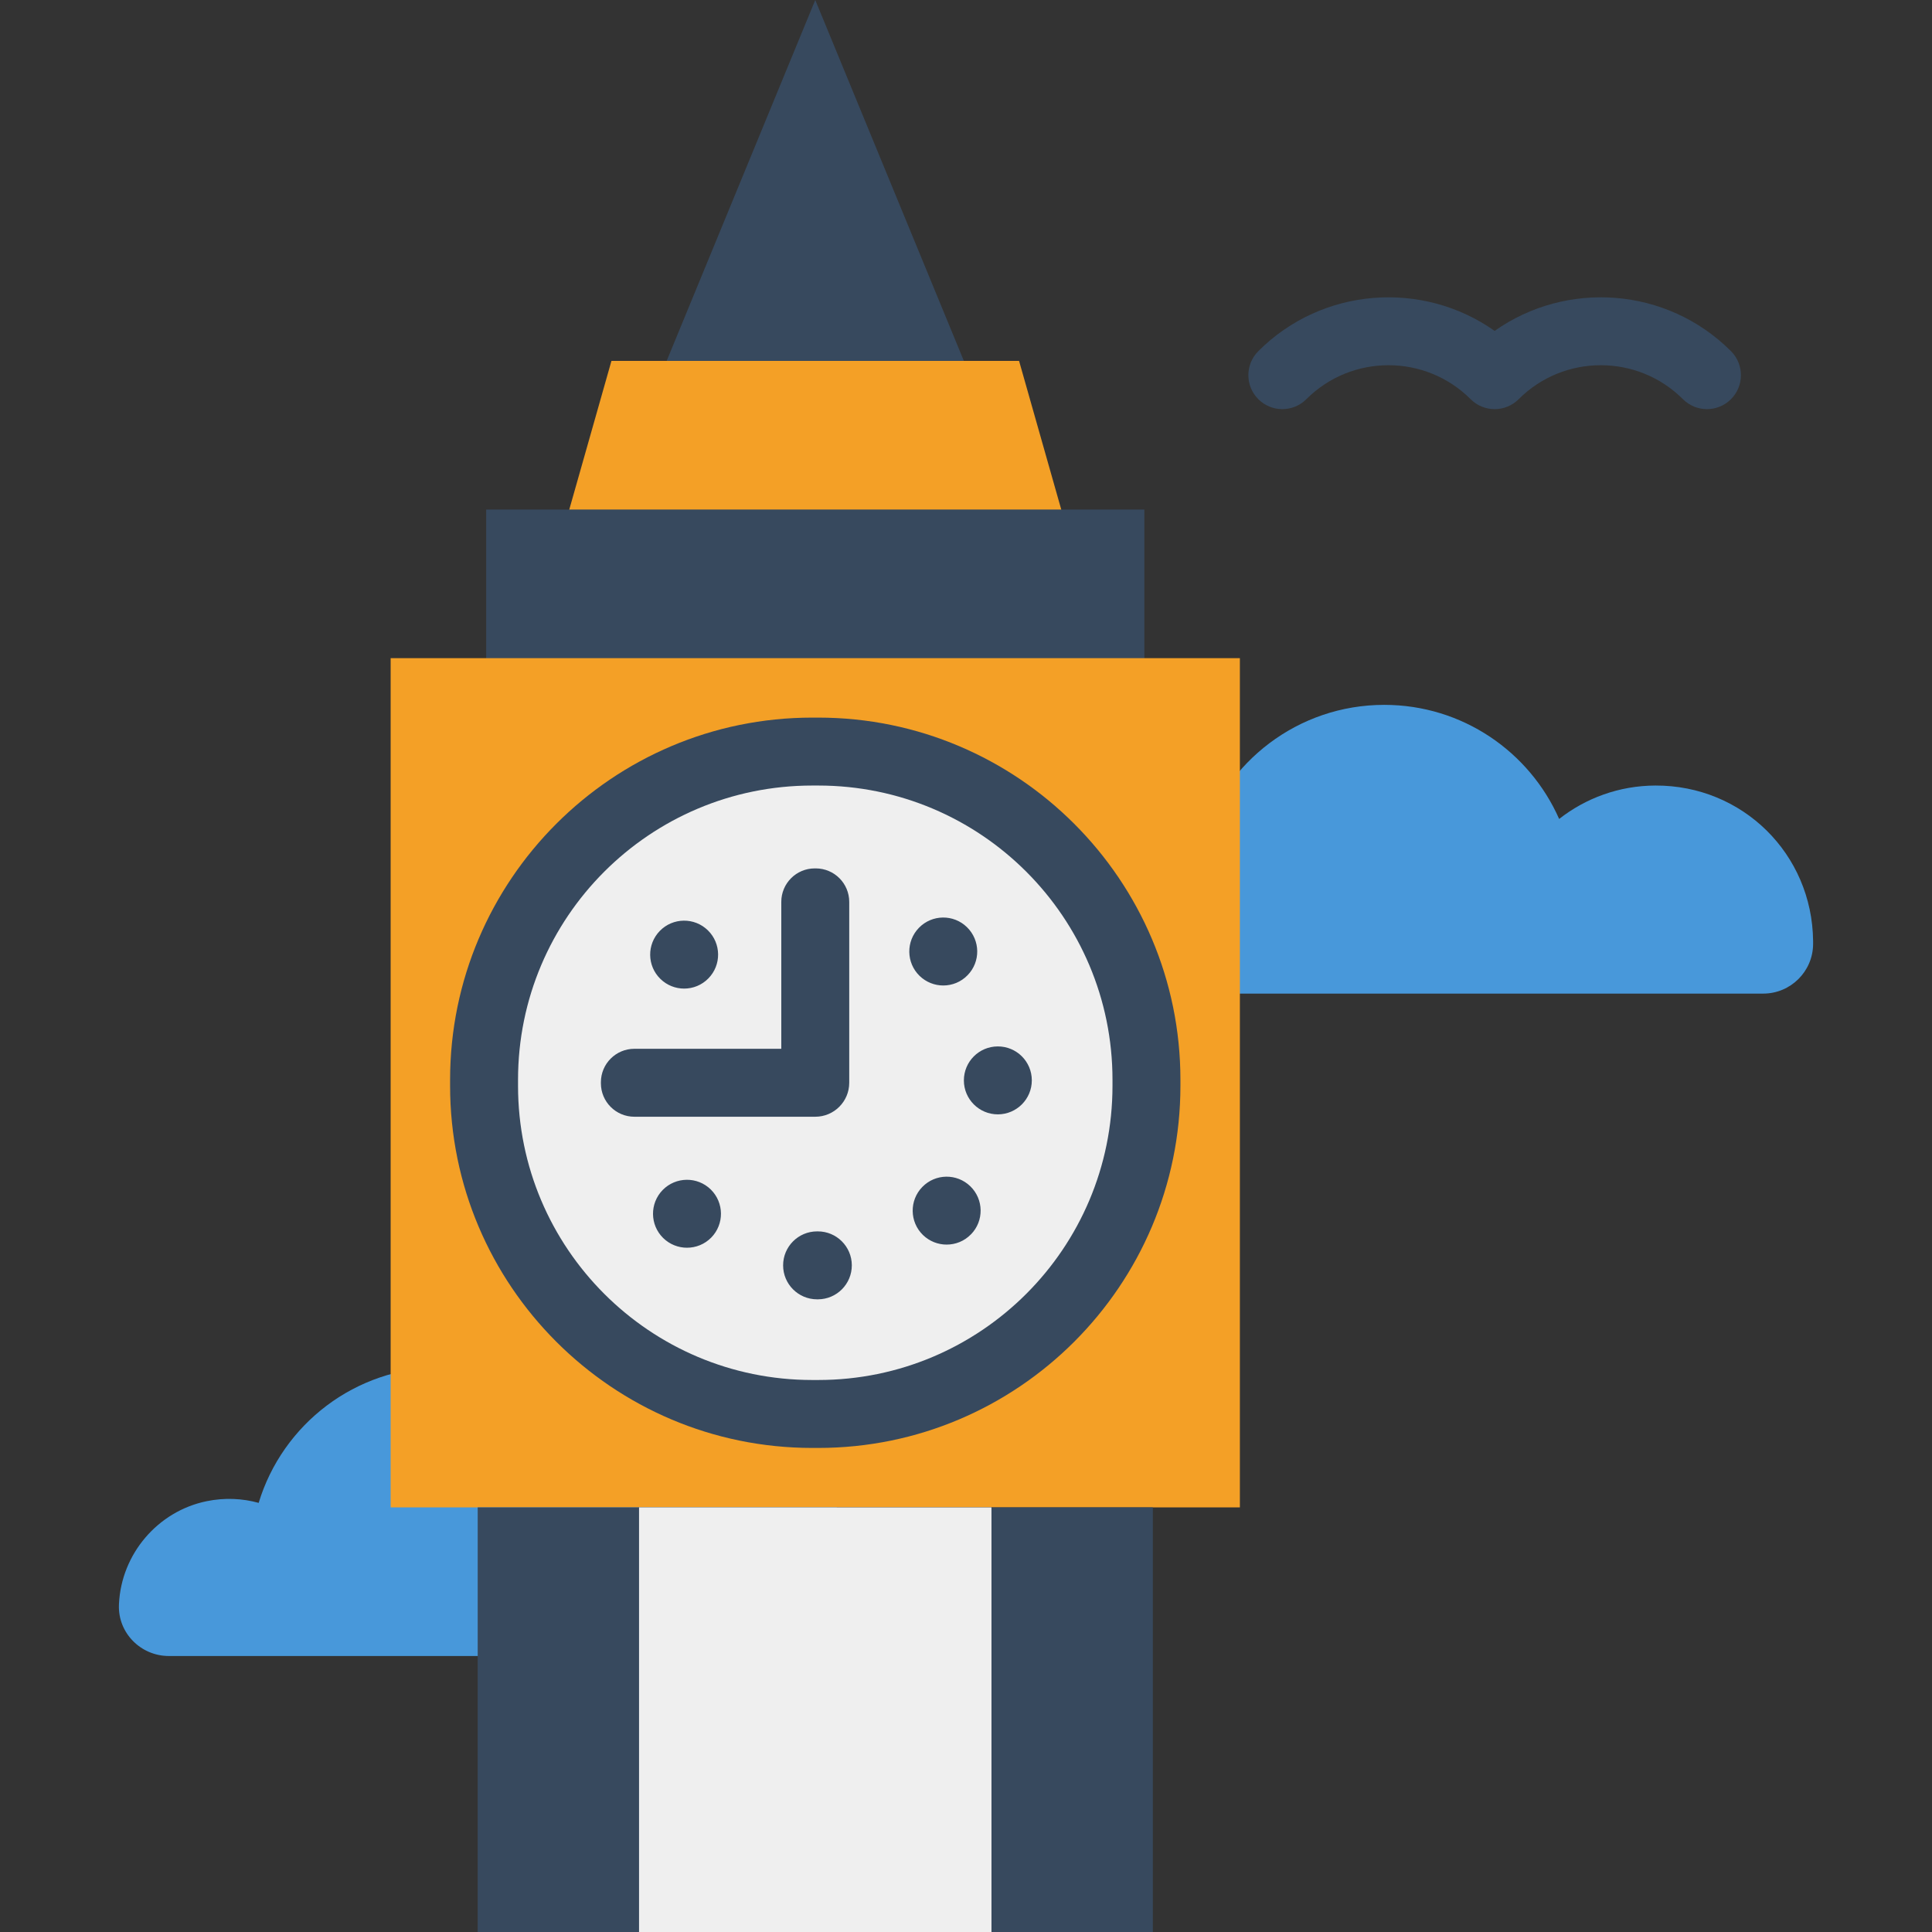
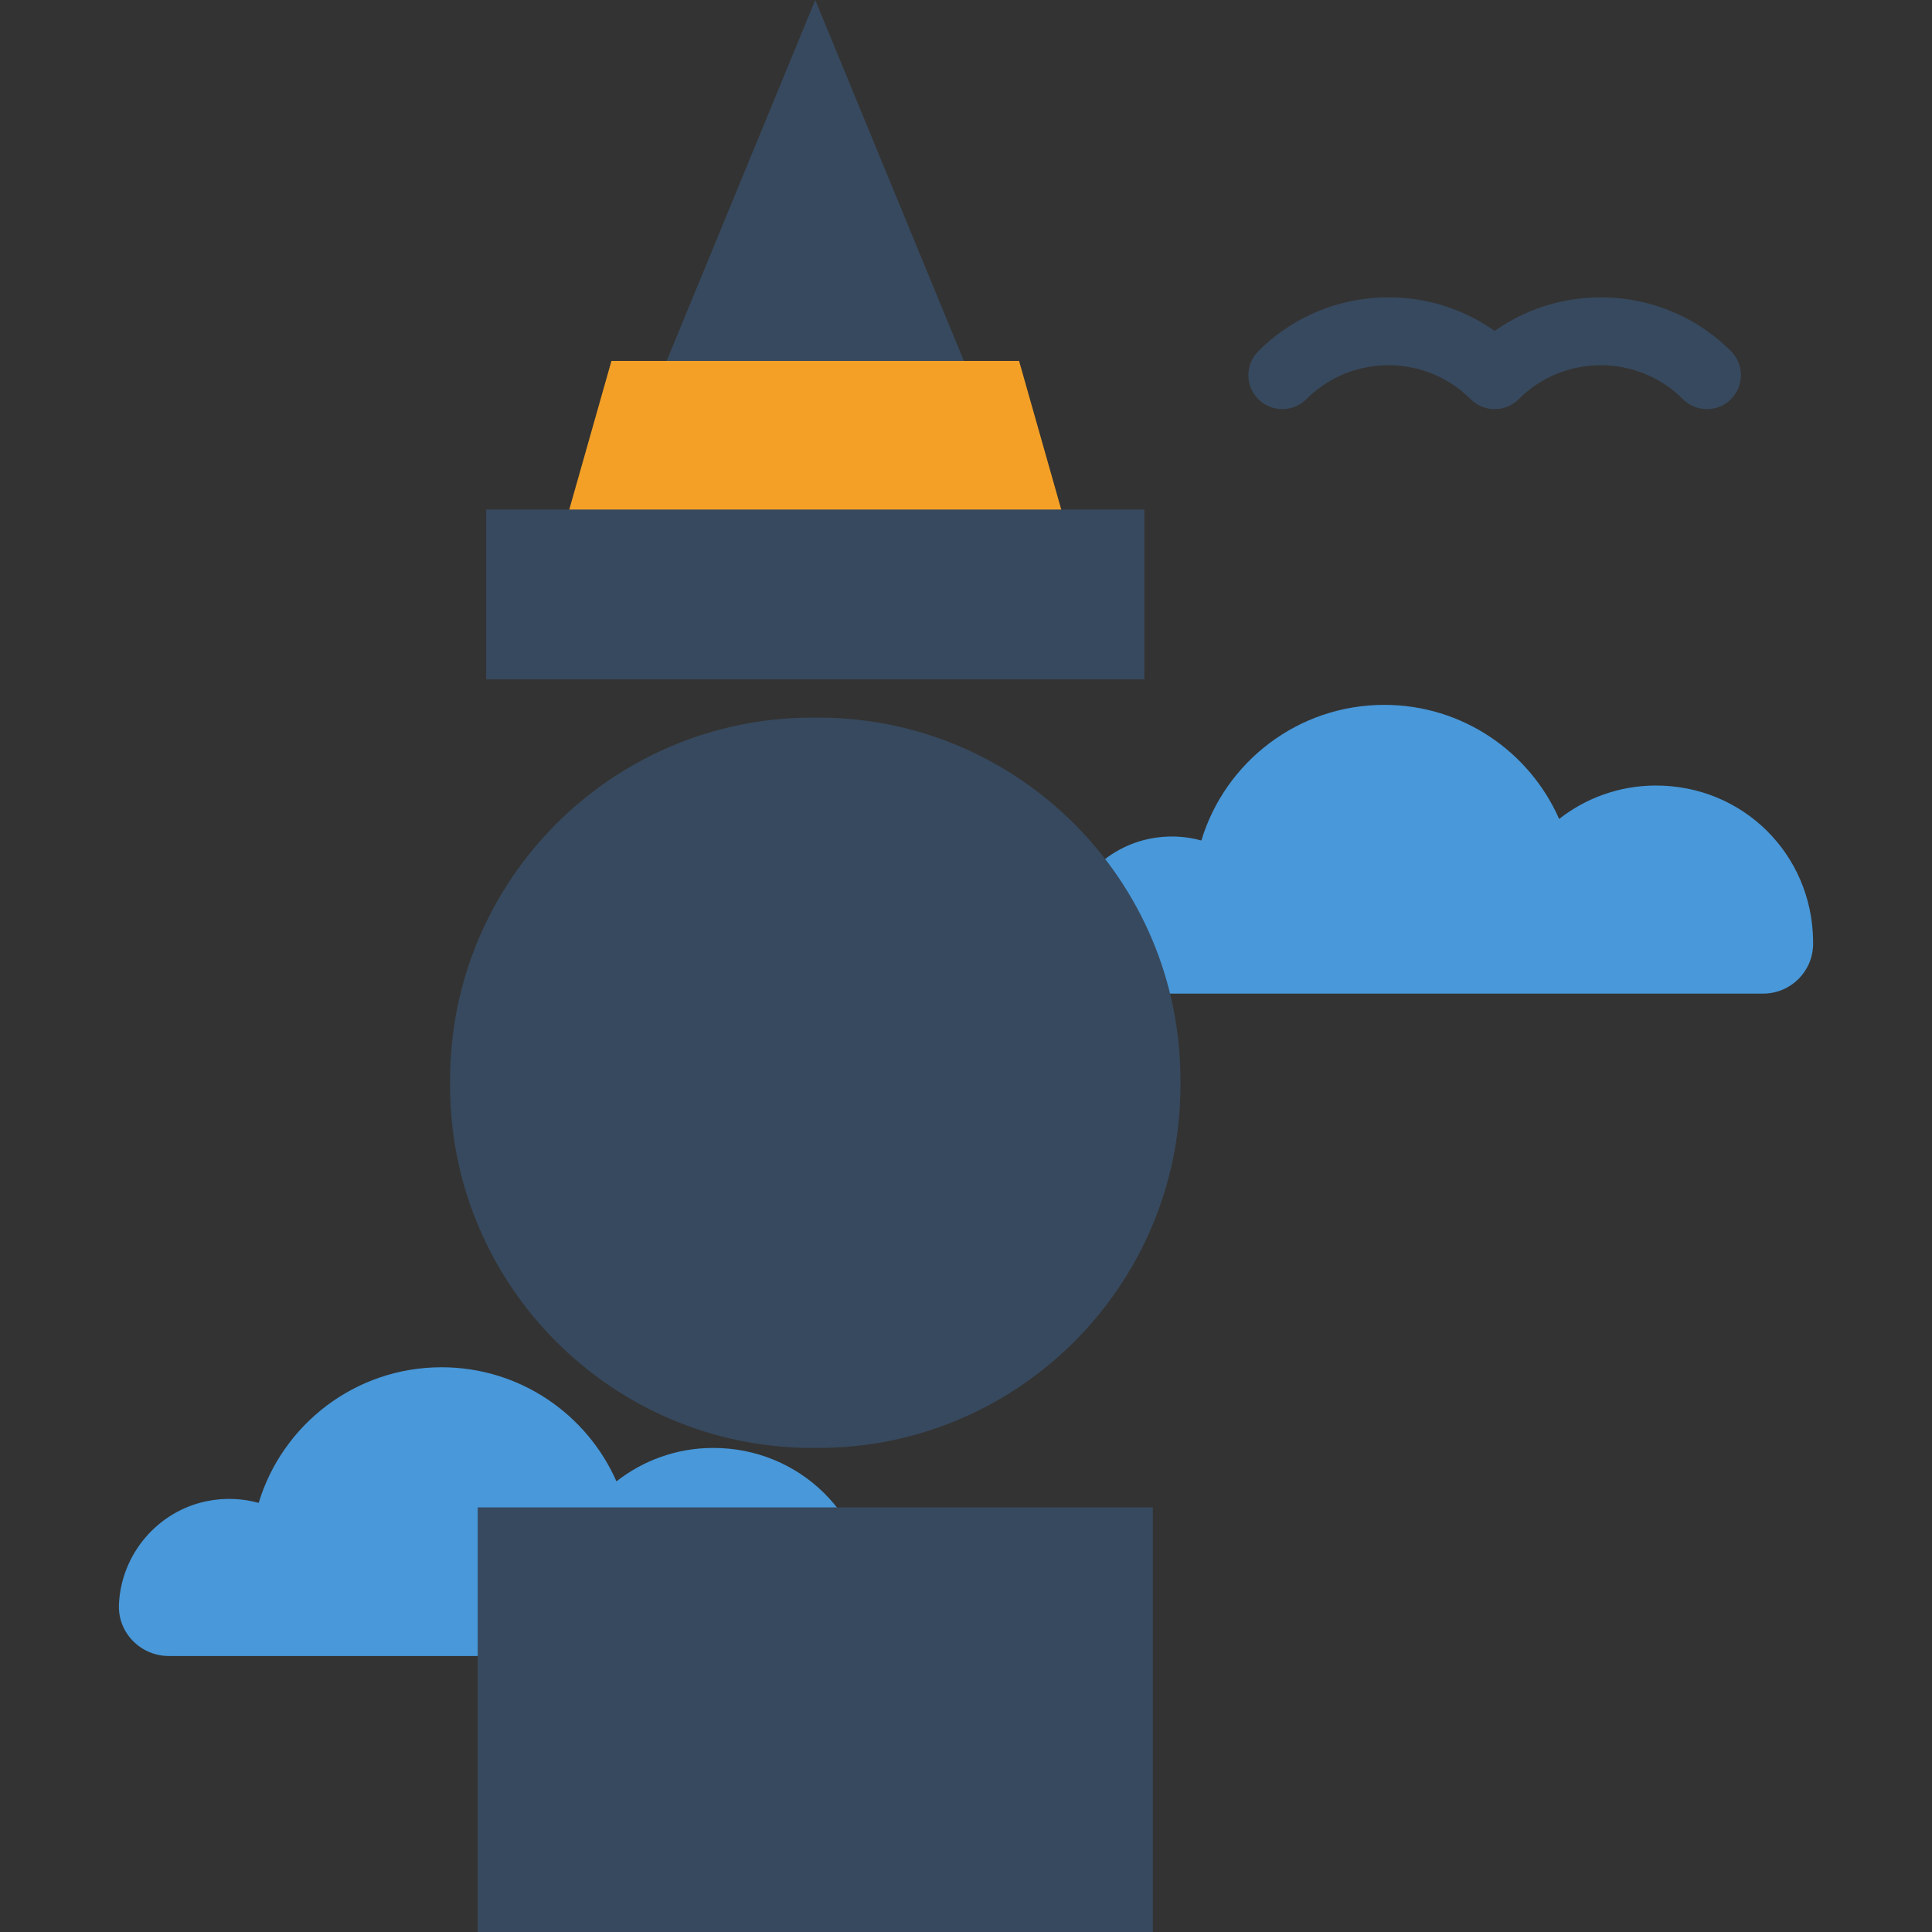
<svg xmlns="http://www.w3.org/2000/svg" version="1.1" id="Layer_1" viewBox="0 0 455 455" xml:space="preserve">
  <rect x="0" y="0" width="455" height="455" fill="#333333" stroke="none" />
  <g>
    <polygon style="fill:#37495E;" points="156.176,87 192,0 227.824,87  " />
    <polygon style="fill:#F4A026;" points="240,85 144,85 133.5,122 250.5,122  " />
    <rect x="114.5" y="120" style="fill:#37495E;" width="155" height="40" />
    <path style="fill:#4898DA;" d="M426.998,221.613c0.003,0.257,0.003,0.514,0,0.77C426.933,228.82,421.683,234,415.245,234h-153.48   c-6.597,0-11.998-5.434-11.745-12.025c0.004-0.095,0.008-0.191,0.012-0.287c0.574-11.72,9.117-21.764,20.608-24.138   c4.279-0.884,8.479-0.667,12.289,0.39C288.52,179.46,305.69,166,326,166c18.4,0,34.22,11.05,41.19,26.87   c6.26-4.906,14.124-7.842,22.687-7.87C410.389,184.933,426.788,201.102,426.998,221.613z" />
    <path style="fill:#4898DA;" d="M204.987,377.613c0.003,0.257,0.003,0.514,0,0.77C204.922,384.82,199.672,390,193.234,390H39.754   c-6.597,0-11.998-5.434-11.745-12.025c0.004-0.095,0.008-0.191,0.012-0.287c0.574-11.72,9.117-21.764,20.608-24.138   c4.279-0.884,8.479-0.667,12.289,0.39c5.59-18.48,22.76-31.94,43.07-31.94c18.4,0,34.22,11.05,41.19,26.87   c6.26-4.906,14.124-7.842,22.687-7.87C188.378,340.933,204.777,357.102,204.987,377.613z" />
-     <rect x="92" y="155" style="fill:#F4A026;" width="200" height="200" />
    <path style="fill:#37495E;" d="M191.3,341c-47.035,0-85.3-38.265-85.3-85.3v-1.4c0-47.035,38.265-85.3,85.3-85.3h1.4   c47.035,0,85.3,38.265,85.3,85.3v1.4c0,47.035-38.265,85.3-85.3,85.3H191.3z" />
-     <path style="fill:#EFEFEF;" d="M192.7,325h-1.4c-38.273,0-69.3-31.027-69.3-69.3v-1.4c0-38.273,31.027-69.3,69.3-69.3h1.4   c38.273,0,69.3,31.027,69.3,69.3v1.4C262,293.973,230.973,325,192.7,325z" />
-     <path style="fill:#37495E;" d="M200,212.398V255c0,4.418-3.582,8-8,8h-42.602c-4.352,0-7.881-3.527-7.882-7.879   c0-0.079,0-0.159,0-0.238c-0.001-4.354,3.528-7.884,7.882-7.884H184v-34.602c0-4.354,3.53-7.883,7.884-7.882   c0.079,0,0.159,0,0.238,0C196.473,204.518,200,208.047,200,212.398z" />
    <rect x="112.5" y="355" style="fill:#37495E;" width="159" height="100" />
-     <rect x="150.5" y="355" style="fill:#EFEFEF;" width="83" height="100" />
-     <path style="fill:#37495E;" d="M192.51,306c-0.02,0-0.05,0-0.08,0l0,0c-4.42,0-8-3.58-8-8l0,0c0-4.42,3.58-8,8-8l0,0   c0.03,0,0.06,0,0.09,0l0,0c0.02,0,0.04,0,0.06,0l0,0c4.41-0.02,8.01,3.55,8.03,7.97l0,0c0.01,4.42-3.55,8.01-7.97,8.03l0,0   c-0.01,0-0.02,0-0.03,0l0,0C192.58,306,192.54,306,192.51,306z M156.19,291.57c-3.15-3.09-3.21-8.16-0.12-11.32l0,0   c3.09-3.15,8.16-3.21,11.32-0.12l0,0c3.15,3.1,3.21,8.16,0.12,11.32l0,0c-1.57,1.6-3.64,2.4-5.72,2.4l0,0   C159.77,293.85,157.75,293.09,156.19,291.57z M217.36,290.85c-3.16-3.08-3.23-8.15-0.15-11.31l0,0c3.08-3.17,8.14-3.24,11.31-0.16   l0,0c3.17,3.08,3.24,8.15,0.16,11.31l0,0c0,0,0,0-0.01,0l0,0c-1.56,1.62-3.65,2.42-5.73,2.42l0,0   C220.93,293.11,218.92,292.36,217.36,290.85z M227,254.46c-0.01-4.42,3.56-8.01,7.98-8.02l0,0c4.41-0.02,8.01,3.55,8.02,7.97l0,0   c0.01,4.42-3.56,8.01-7.98,8.03l0,0c0,0-0.01,0-0.02,0l0,0C230.59,262.44,227.01,258.87,227,254.46z M155.53,230.54   c-3.16-3.08-3.22-8.15-0.13-11.31l0,0c3.08-3.16,8.15-3.22,11.31-0.13l0,0c3.16,3.09,3.22,8.15,0.13,11.31l0,0   c-1.57,1.61-3.64,2.41-5.72,2.41l0,0C159.1,232.82,157.08,232.06,155.53,230.54z M216.56,229.82c-3.16-3.09-3.23-8.15-0.14-11.32   l0,0c3.08-3.16,8.15-3.23,11.31-0.14l0,0l0,0l0,0c3.16,3.09,3.23,8.15,0.14,11.31l0,0c-1.559,1.61-3.64,2.42-5.72,2.42l0,0   C220.13,232.09,218.12,231.33,216.56,229.82z" />
    <path style="fill:#37495E;" d="M402,96.355c-2.047,0-4.095-0.781-5.657-2.343c-10.666-10.666-28.021-10.666-38.687,0   c-3.124,3.124-8.189,3.124-11.313,0c-10.666-10.666-28.021-10.666-38.687,0c-3.124,3.124-8.189,3.124-11.313,0   c-3.125-3.124-3.125-8.189,0-11.313c15.127-15.127,38.745-16.717,55.657-4.77c16.912-11.948,40.529-10.358,55.657,4.77   c3.124,3.124,3.124,8.189,0,11.313C406.095,95.574,404.047,96.355,402,96.355z" />
  </g>
</svg>